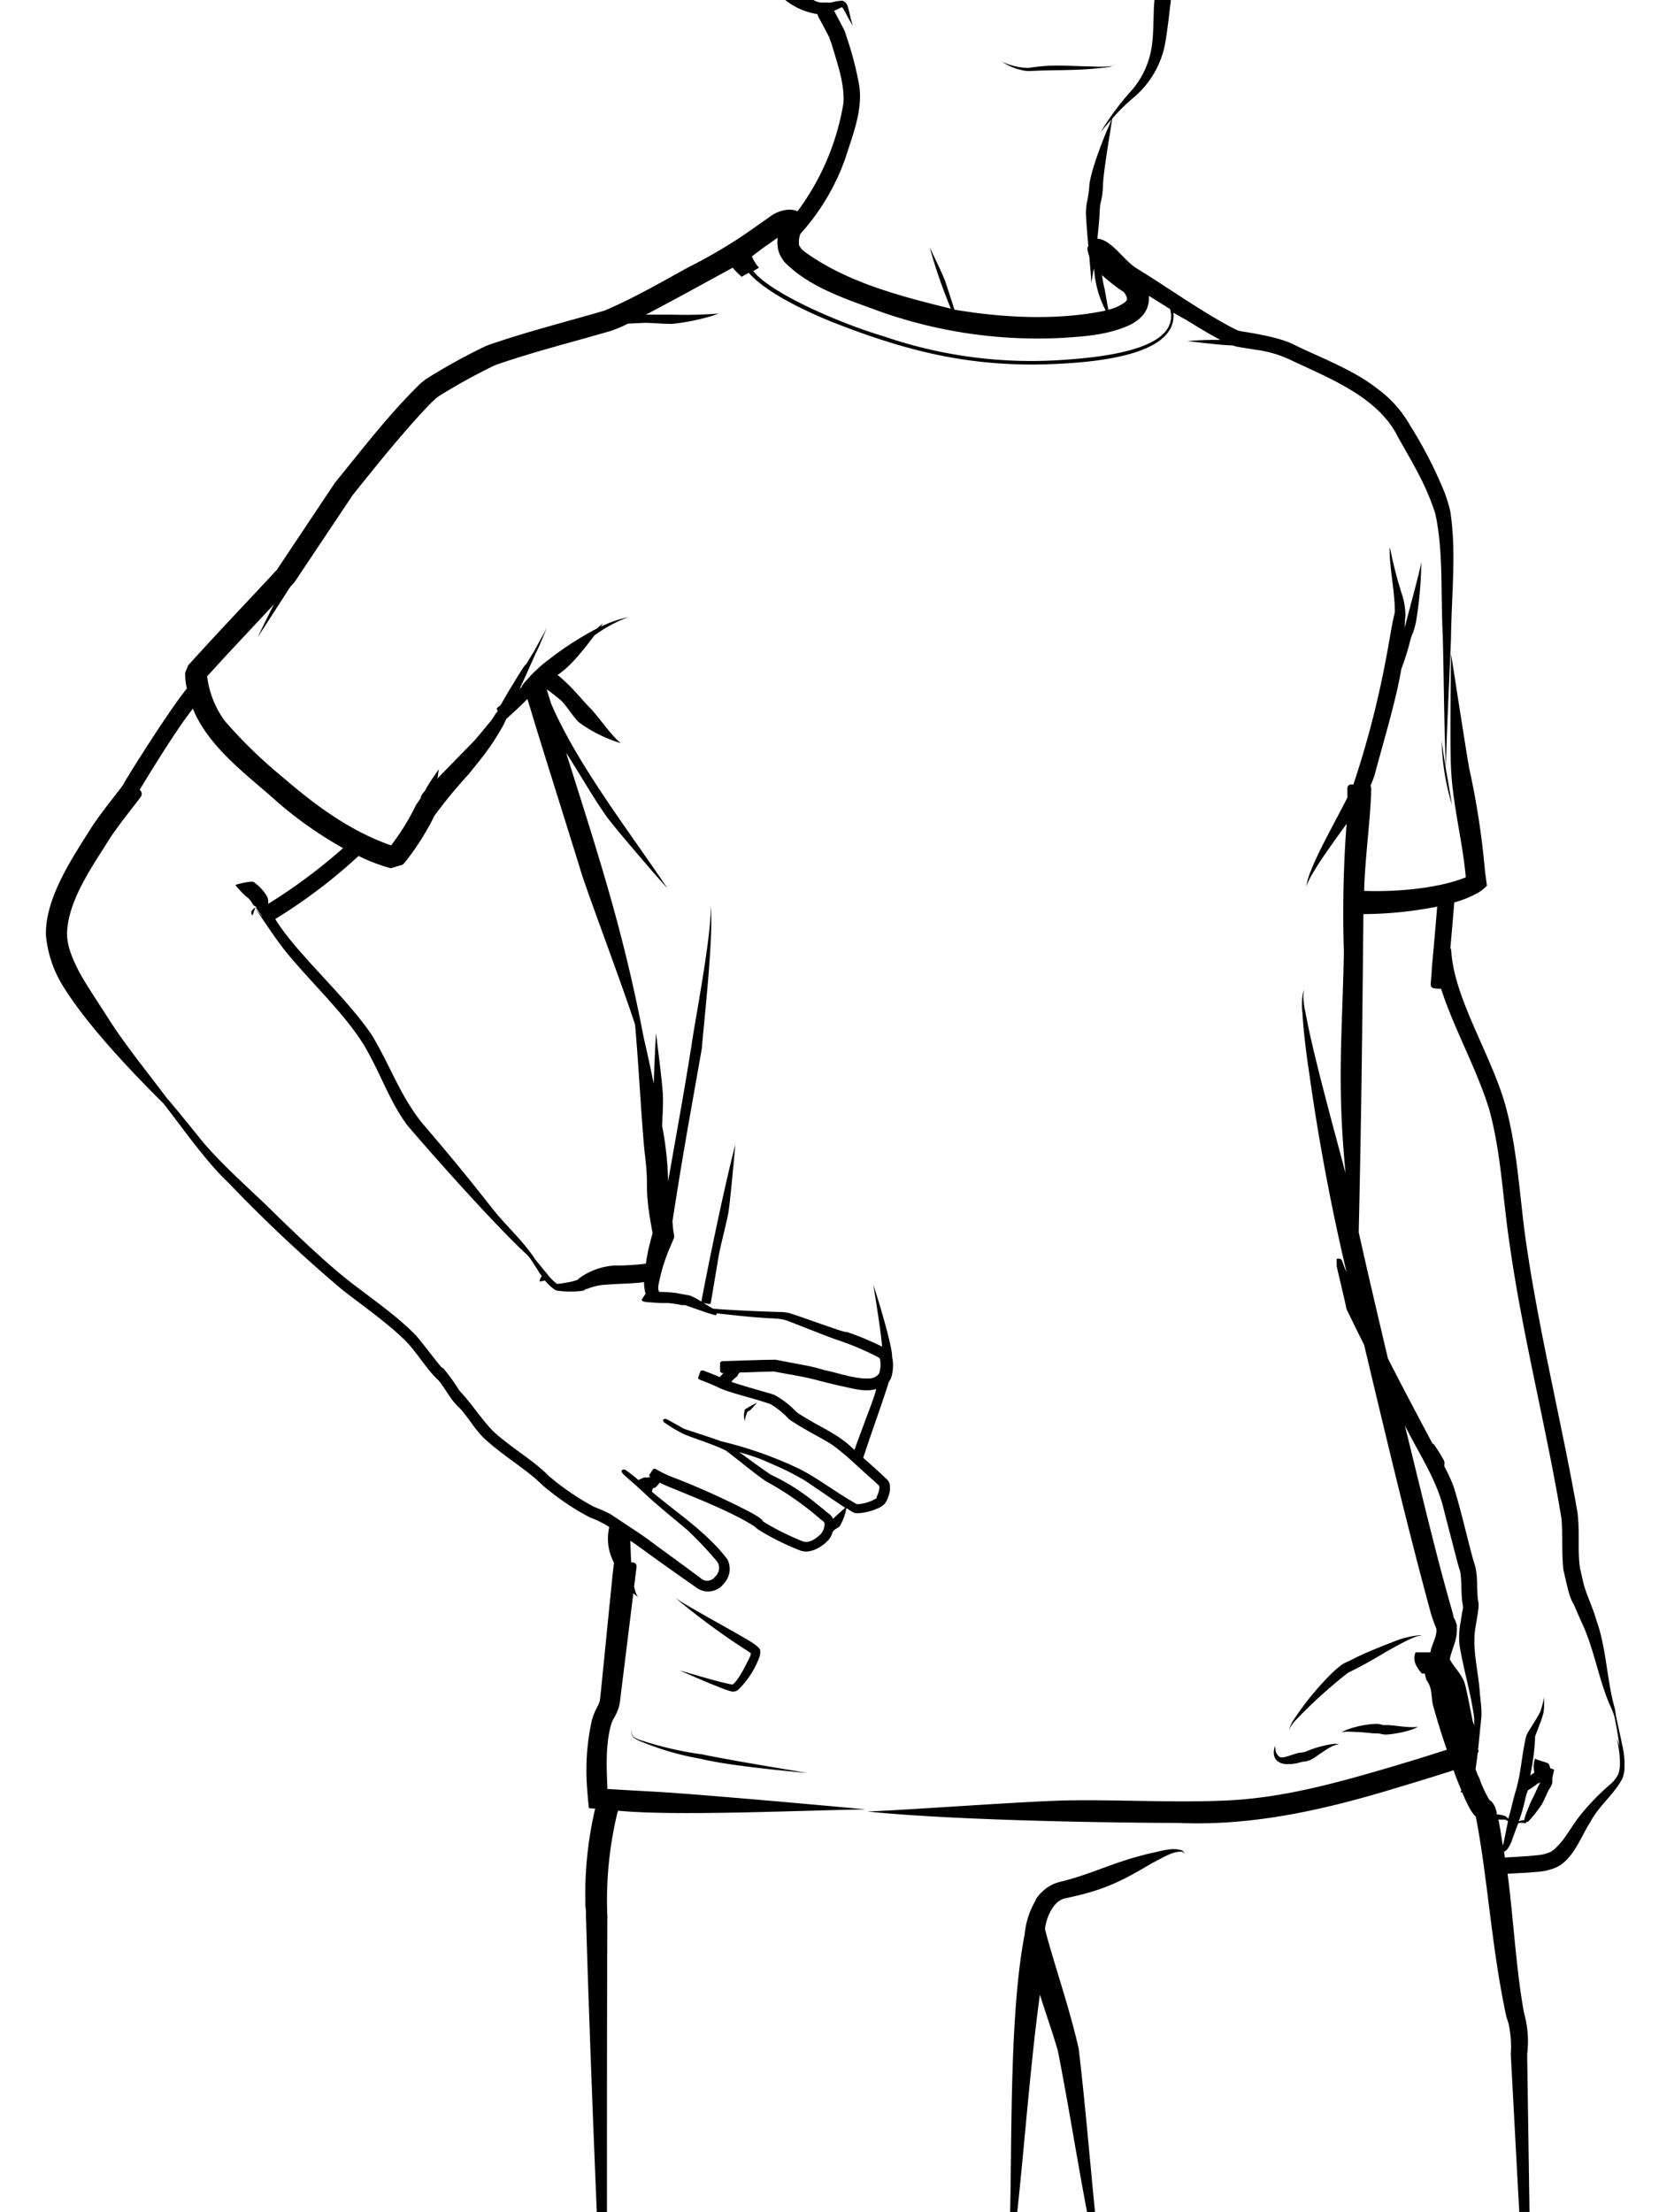
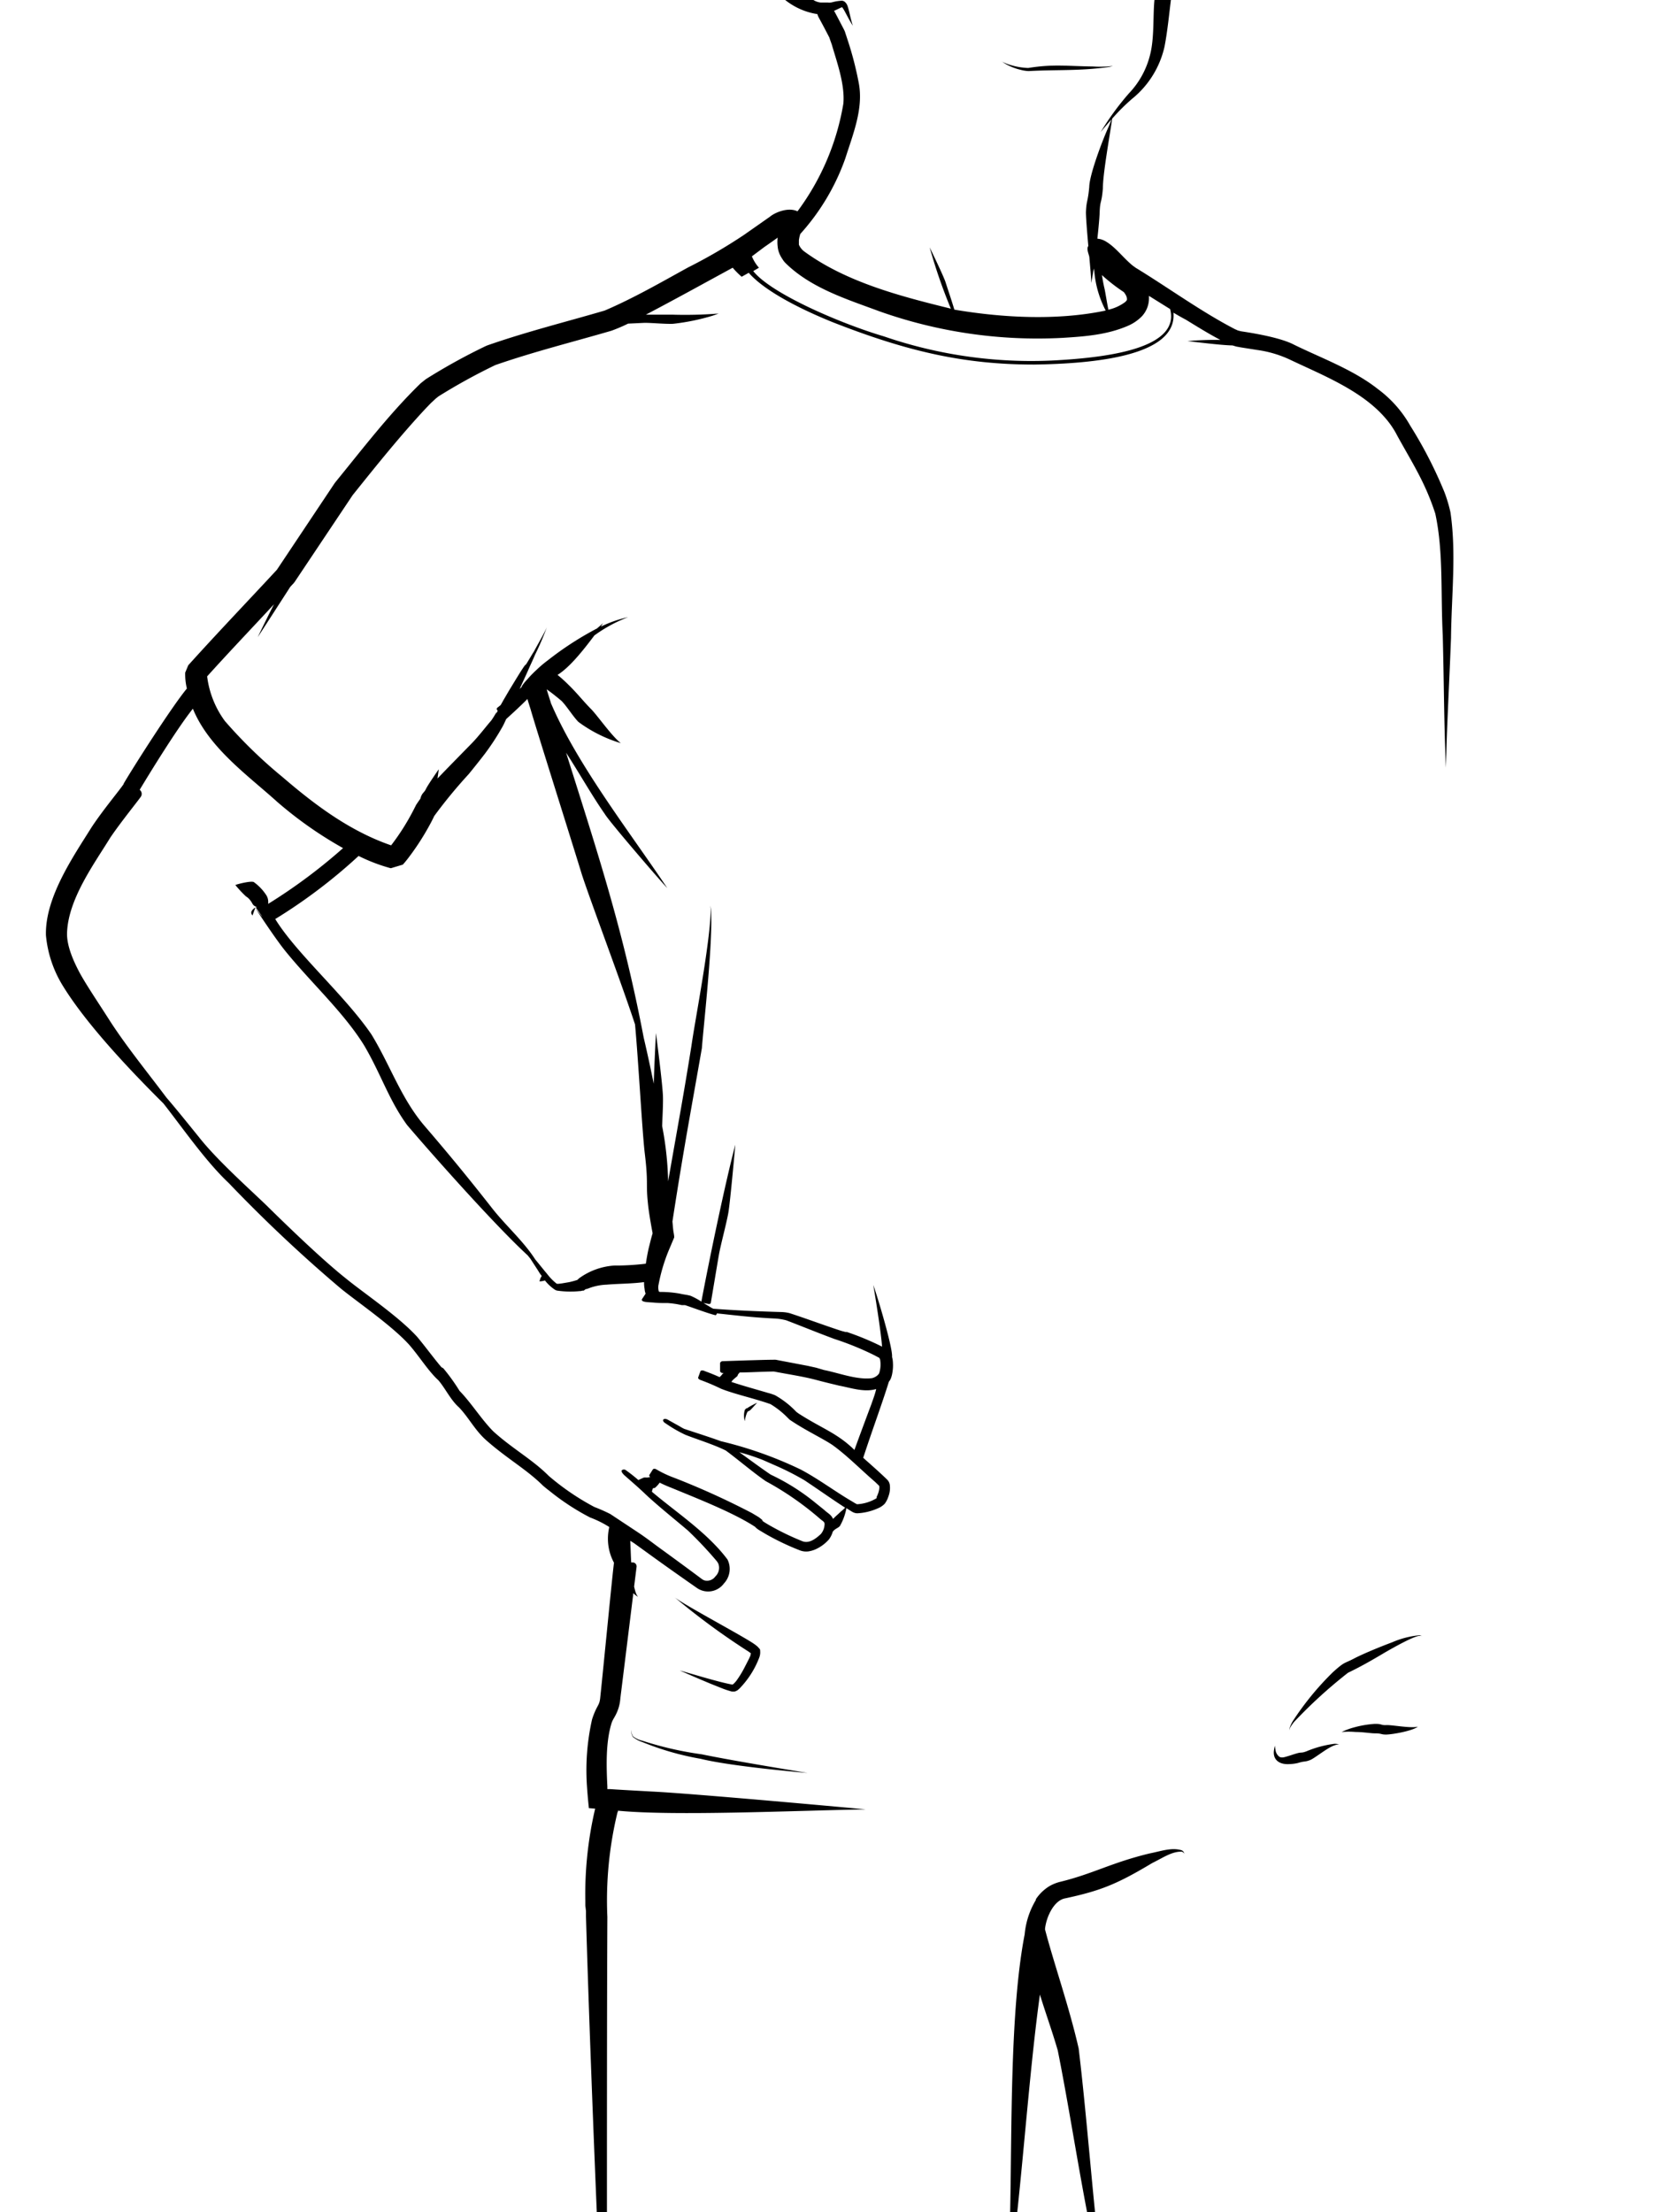
<svg xmlns="http://www.w3.org/2000/svg" viewBox="0 0 235.07 313.43">
  <defs>
    <style>.cls-1{fill:none;}</style>
  </defs>
  <g id="Layer_2" data-name="Layer 2">
    <g id="Fitted">
      <path d="M157.69,9.34c.05,0,.09,0,.09,0Z" />
      <path d="M141.88,8.66s0,.05.1.1C141.91,8.71,141.87,8.67,141.88,8.66Z" />
      <path d="M145.76,10.07c3.93-.22,7.06,0,11.16-.55a4.19,4.19,0,0,0,.77-.18,14.22,14.22,0,0,1-2.78.08c-3.83-.05-5.63-.36-9.22.21A9.65,9.65,0,0,1,142,8.76a8,8,0,0,0,2.57,1.12A5.27,5.27,0,0,0,145.76,10.07Z" />
-       <path d="M205.74,114.05c-.5-3.09-1.16-6.57-1.47-9.1A34,34,0,0,0,205.74,114.05Z" />
-       <path d="M229.83,247.14c-.09-.58-.52-2.41-.88-4.16h0a9.32,9.32,0,0,0-.18-1.08c-1.09-3.78-1.15-8.47-2.59-12.39-.51-1.9-1.51-3.73-1.9-5.58-.09-.4-.2-.83-.28-1.25,0-.09-.08-.26-.1-.35-.42-2.71,0-5.15-.4-8.16-2.22-12.69-5.65-26.33-7.43-39.33-.79-6-1.12-12.12-2.7-18-2-7.36-7.38-15.34-7.74-22.22a.43.43,0,0,0-.12-.27c.17-2,.39-4.48.55-6.5a14.7,14.7,0,0,0,3.12-1.23,5.45,5.45,0,0,0,1.51-1.14c-.09-.67-.18-1.37-.28-2.09a112.82,112.82,0,0,0-2.25-14.61c-.56-3.24-2.44-15.46-2.56-16.16,0,.94-.18,12.75,0,16.19.24,5.21,1.58,10.08,2.08,15.3v.16c0,.06-.11.08-.17.1-4.13,1.6-10,2-14.22,1.85,0,0,0,0,0,0,.08-4.26,1-11.13,1-14.57a.68.68,0,0,0-.1-.34,14.77,14.77,0,0,0,.56-1.43c1.19-4.48,3.09-10.73,3.8-15.06A38.67,38.67,0,0,0,199.76,91c.39-1.56.43-.93.87-2.84a55.34,55.34,0,0,0,.76-8.53c-.23,1.48-2,7.82-2.37,9.36l.06-1.07.06-.71a9.83,9.83,0,0,0-.49-3,57.37,57.37,0,0,1-1.71-6.68c-.21,2.22.79,6.58.68,9.29-.1.43-.19.87-.29,1.29-.33,1.76-.75,4.29-1,5.52a134.16,134.16,0,0,1-4.56,17.51h-.31a.53.53,0,0,0-.54.56c0,.07,0,.54,0,1.29-1.61,3.21-4,7.35-5.22,10.49a9.57,9.57,0,0,0-.61,2.12,9.91,9.91,0,0,1,1-2c1.1-1.91,3.2-4.77,4.71-6.88a170.66,170.66,0,0,0-.38,18.29c-.24,11.67-1,18.49.24,31.22-1.24-4.65-2.63-9.77-3.81-14.46-.81-3.26-1.51-6.25-1.89-8.44a8.89,8.89,0,0,1-.21-3.18s0,0,0,0l0,0a8.88,8.88,0,0,0-.2,3.34c.12,2.3.48,5.45,1,8.84,1.31,9.35,3.12,18.94,5.25,27.91a16.87,16.87,0,0,1-.63-1.59c-.13-.33-.42-.37-.77-.29,0,.43,0,.79,0,1.05h0c.5,2.16,1,4.21,1.41,6.11.69,1.39,1.63,3.35,2.47,5,2.78,11.65,5.93,25,9.24,37.22a21.93,21.93,0,0,0,1,3c.15,1-.65,2.23-.84,3.36l-2.11,0c-.46,1.25.14,2.07.88,3h.43c.07.29.15.59.22.88.82,1.19.63,1.75.91,3.48.59,2.12,1.24,4.28,2,6.44-2.52.81-5.1,1.61-7.6,2.35h0c-7.69,2.27-15.33,4.41-23.18,4.82-7,.37-15.16-.08-22,0-5.45,0-23.12,1.36-29.35,1.58,11.32,1.18,32.17,1.6,44.05,1.62,10.67.48,21.07-1.93,31.32-5.08h0c2.54-.75,5.12-1.55,7.72-2.38.33,1,.71,1.9,1.09,2.83-.1.29-.2.25.14.33a21.36,21.36,0,0,0,.92,2,6.31,6.31,0,0,0,.68,1.08,2.78,2.78,0,0,0,.31.33c1.67,8.46,2.22,18.61,4.34,28.39.11.35.23.65.32,1a15.39,15.39,0,0,1,.3,4.23v.07c.42,7.86.85,15.89,1.2,22.32h1.45c-.09-6.12-.21-13.93-.33-22.34a14.91,14.91,0,0,0-.44-5.85c-1.12-5.94-1.61-14.49-2.34-19.73h.14c1-.07,3.76-.18,5-.37a9.5,9.5,0,0,0,.93-.23,5.08,5.08,0,0,0,1.63-.77c1.95-1.52,2.76-4,4.1-6.07,1.18-2.23,3.26-3.77,4.45-6a4.22,4.22,0,0,0,.32-1.76A11,11,0,0,0,229.83,247.14ZM205.44,235a.08.08,0,0,1,0,0h0Zm3.15,8.43c-.33-1.61-.6-3.13-1-4.77-.4-1.48-1.75-2.6-2.16-3.6h0s0,0,0,0c.23-1.29,1-2.57,1-4.09,0-.19,0-.39,0-.59s-.11-.42-.17-.63-.2-.42-.31-.62l0-.18-.06-.16,0-.08c-2.53-8.76-4.66-18-6.84-26.78,2,4.05,4.54,7.68,5.57,12.11.63,2.45,1.27,4.92,1.89,7.3.09.37.23.81.36,1.21a2.47,2.47,0,0,1,.06.29c.2,1.36.09,2.82.27,4.19a4.15,4.15,0,0,0,.09.43c0,.08,0,0,0,0,0-.14,0,.09,0,.23s0,.36-.07.54c-.14.85-.17,1-.33,2a11.1,11.1,0,0,0-.1,2.73c.51,3.35,1.67,7.05,2.09,10.45l0,1C208.72,244.09,208.66,243.77,208.59,243.44Zm.26,5.94h0v0Zm4.08,12.09c-.17-1.18-.36-2.39-.61-3.66.24,0,.58,0,.83,0,.08,0,0,0,.13,0l.2.1c.12.07.18.08.19.21h0c-.06.24-.11.48-.16.73-.14.71-.31,1.54-.46,2.26A2.14,2.14,0,0,1,212.93,261.47Zm16.21-9.83a4.1,4.1,0,0,1-1,1.19,33.11,33.11,0,0,0-4,4.09c-1.54,1.81-2.43,4-4.29,5.4a5.48,5.48,0,0,1-1.63.49c-1.07.16-4.64.36-5,.37h0c0-.27-.07-.54-.11-.81a2.19,2.19,0,0,0,.41-.29,4.7,4.7,0,0,0,.77-1.51c.29-.77.56-1.56.86-2.28a2.47,2.47,0,0,1,1,.06l.16-.23s.19,0,.2,0l0,0a17.88,17.88,0,0,0,2-2.54c.25-.49.62-1.3.9-1.91a5.07,5.07,0,0,0,.46-.82,1.27,1.27,0,0,0,.08-.64c0-.07,0-.48.08-.63.09-.45.17-.74.18-.8s-.24-.16-.54-.24a3.57,3.57,0,0,0-.21-.6c-.16-.28-2-.59-1.94-.82a3.74,3.74,0,0,0-.13,1.94,1.17,1.17,0,0,1,0,.11c-.19.12-.38.26-.55.39.07-.43.15-.85.22-1.24a31,31,0,0,0,.45-4.1s0-.07,0-.19c.26-.67.51-1.35.76-2a11.82,11.82,0,0,0,.42-1.32,6.48,6.48,0,0,0,.1-1.16c0-.65,0-1.07,0-1.07a15.51,15.51,0,0,1-.52,2c-.47.95-1.18,2-1.74,2.92a2.85,2.85,0,0,0-.19.36c-.08.21-.09.28-.13.41-.64,2.75-.67,5.06-1.48,7.7l-.16.57c-.31,1.18-.51,2.15-.86,3.27l-.05-.07-.25-.25a.46.46,0,0,0-.17-.09,4.48,4.48,0,0,0-1.16-.23c0-.08,0-.16,0-.24s-.09-.34-.15-.53a2.93,2.93,0,0,0-.37-.78,1.54,1.54,0,0,0-.47-.45,1.45,1.45,0,0,1-.13-.18,18.81,18.81,0,0,1-1.2-2.51,3.53,3.53,0,0,0-.36-.86c-.11-.27-.21-.55-.32-.83.09-.76.21-1.45.3-2.29l.12-.22-.06-.31c.14-1.38.3-3.08.47-4.68v-.52c0-.95-.15-1.9-.23-2.85-.21-3.1-1.14-6.3-.61-9.26.14-.87.21-1.28.35-2.11,0-.24.06-.48.08-.78a4.33,4.33,0,0,0,0-.5,2.33,2.33,0,0,0-.08-.38.11.11,0,0,0,0-.06c-.11-.85-.1-2-.15-3a9.19,9.19,0,0,0-.27-1.91l-.14-.43-.12-.4c-.93-3.39-1.69-6.88-2.75-10.3a23.11,23.11,0,0,0-1.32-2.89c-.07-.38.07-.42-.05-.82a20.5,20.5,0,0,0-1.57-2.5s0,.08,0,.2c-2.13-4-4.49-8.46-6.39-12.2-1.47-6.24-2.83-12-4.14-17.89.41-17.93.49-28.45.67-45.07a55.37,55.37,0,0,0,10.45-1.06c-.28,3.48-.68,7.87-.76,8.7-.08,2.84-.69,2.89,1.32,2.94,1.64,5.23,4.87,11,6.72,16.78,1.79,6.24,2,13,3,19.51,1.84,13,5.23,26,7.33,38.78.21,2.51,0,4.82.28,7.28l.46,2c.07.29.13.58.38,1.45a7.48,7.48,0,0,0,.39,1l.12.22.08.14.19.42c.27.62.58,1.32.9,2.07,1.81,3.71,2.48,8.31,4.11,11.94a12.07,12.07,0,0,1,.54,1.34h0c.26,1,.54,2.79.79,4.41a12,12,0,0,0-.43-1.17C229.21,246.64,230,250.45,229.14,251.64Zm-13.95,6.43a.87.87,0,0,1,.07-.17,22.71,22.71,0,0,0,.87-3.07l.14-.53c0-.08.06-.18.08-.22l.05-.15.06-.19s0,0,0-.06a9.89,9.89,0,0,0,1.5-1.05l0,.06s.16-.06.35-.19c-.08.13-.17.28-.26.4-.29.65-.73,1.59-.94,2s-.39.87-.58,1.32-.24.61-.35.91l-.14.46-.06.23a.13.13,0,0,0,0,.06,2.27,2.27,0,0,0-.5.08Z" />
      <path d="M167.44,262.15c-1.41-.44-2.86.11-4.57.45-5.41,1.31-7.92,2.85-12.58,4a5.83,5.83,0,0,0-1.63.65,6.21,6.21,0,0,0-1.89,1.84v0l0,.11a11.44,11.44,0,0,0-1.58,4.85c-2.09,10.78-1.8,27.39-2.06,39.44h1c1.05-9.78,1.93-21.58,3.22-30.91.71,2.36,1.73,5.16,2.53,7.93,1.43,7.14,2.73,15.5,4.17,23h1.12c-.77-7.67-1.44-15.87-2.33-23.29-1.37-6-3.54-12.13-4.77-16.88.14-1.62,1.22-4.12,2.9-4.39,5-1.08,7.29-2,12.3-5,1.54-.75,2.76-1.64,4.17-1.61a.61.61,0,0,1,.37.29A.66.66,0,0,0,167.44,262.15Z" />
-       <path d="M70.27,101.1v0h0Z" />
      <path d="M70.31,101s0,0,0,0Z" />
      <path d="M106.35,234.4l0,.12c-.16.38-.33.72-.77,1.56h0a14.18,14.18,0,0,1-1.29,2.12c-.11.12-.23.26-.33.35a.4.4,0,0,1-.2.12c-1.85-.32-6.13-1.64-7.44-2,.35.17,3.54,1.55,4.66,2l1.28.51a12.69,12.69,0,0,0,1.4.47,3.83,3.83,0,0,0,.47,0,1.77,1.77,0,0,0,.39-.19A3.49,3.49,0,0,0,105,239a12.76,12.76,0,0,0,2.59-4.18l.06-.19a2.79,2.79,0,0,0,.06-.33,2.4,2.4,0,0,0,0-.38c0-.11,0-.27-.16-.39a2.05,2.05,0,0,0-.39-.39l-.31-.23c-1.69-1.17-9.82-5.47-11.24-6.59A100,100,0,0,0,106.07,234l.24.18c.07,0,0,0,.07.07s0,.06,0,.08Z" />
      <path d="M92.26,253.82c-1.85-.11-3.91-.21-5.83-.34l-.37,0s0-.1,0-.15v-.22c-.14-2.9-.24-6.16.56-8.87a3.19,3.19,0,0,1,.29-.68l.08-.14.17-.3a6,6,0,0,0,.74-2.51c.51-4.1,1.33-10.73,1.84-14.89a3.22,3.22,0,0,0,.65.51l-.17-.26a3.43,3.43,0,0,1-.25-.7q-.06-.22-.12-.48c.2-1.62.34-2.7.35-2.81a.56.56,0,0,0-.47-.61l-.29,0c-.07-1.19-.09-2.28-.13-2.86,0-.07,0-.14,0-.21l.55.35c3.44,2.49,4.38,3.18,8.84,6.3a2.78,2.78,0,0,0,3.88-.61,3,3,0,0,0,.5-3.39c-2.8-3.76-7.25-6.67-10.7-9.59,0-.16.09-.34.13-.51a.79.79,0,0,0,.3-.06,3.71,3.71,0,0,0,.66-.73,17.59,17.59,0,0,0,1.61.71c3.45,1.43,8.7,3.47,11.82,5.49l.09.06a1.5,1.5,0,0,0,.27.25,2.89,2.89,0,0,0,.38.26l.75.45a36,36,0,0,0,4.91,2.36,2.49,2.49,0,0,0,1.25.16,3.93,3.93,0,0,0,1.13-.35,5.64,5.64,0,0,0,1.78-1.35A3.49,3.49,0,0,0,118,217c.43-.49.62-.42,1-.78a8,8,0,0,0,.92-2.48.17.17,0,0,1,0-.07l.63.4a2.87,2.87,0,0,0,.4.22,1.34,1.34,0,0,0,.57.11,8.11,8.11,0,0,0,2.84-.69,2.86,2.86,0,0,0,1-.66,3.47,3.47,0,0,0,.51-1,3.4,3.4,0,0,0,.2-1.74,1.31,1.31,0,0,0-.39-.7c-1.1-1.07-2.23-2.05-3.37-3.07,1.4-4.27,2.6-7.44,3.64-10.78a2,2,0,0,0,.27-.44,3.89,3.89,0,0,0,.22-.82,5.94,5.94,0,0,0,.08-1.46,3.22,3.22,0,0,0-.12-.77,1,1,0,0,0,0-.16c0-1.6-2.32-9.23-2.67-10.05.13.56,1.16,7,1.25,8.74l-.2-.11a38.84,38.84,0,0,0-4.42-1.85l-.34-.12-.19,0-.28-.07-.23-.06-.35-.11c-2.26-.74-4.71-1.66-7.08-2.43a5.34,5.34,0,0,0-1.16-.16c-3.2-.09-6.69-.24-9.66-.47l-.24-.12-1.15-.69.76.14s.24,0,.27-.13,1.17-7,1.2-7.09c.32-1.61,1-4.11,1.28-5.64s1-9.71,1-9.71c-1.39,5.24-3.66,16.12-4.81,22.23a10.59,10.59,0,0,0-1.52-.82c-.52-.15-1-.18-1.54-.31a15.73,15.73,0,0,0-2.72-.24c-.13,0-.27,0-.28-.2a1.92,1.92,0,0,1,0-.86,24.65,24.65,0,0,1,1.62-5.26l.59-1.4c0-.35-.09-.68-.13-1s-.08-.86-.12-1.26c1.66-10.73,2.66-15.89,4.17-24.55C99.72,145,101,133.9,100.76,129a3.75,3.75,0,0,0-.11-.69,4,4,0,0,1,.06.68c-.14,4.95-2.22,15.5-2.73,19.14-1.2,7.5-1.76,10.36-3.31,19.25a46.17,46.17,0,0,0-.85-7.85c.05-1.36.14-2.91.12-4,0-1.58-1-9.17-1-9.17s-.22,4.34-.31,7.18c-.44-2.17-.92-4.4-1.42-6.52-2.92-15.29-6.43-25.88-11-40.38,1.88,2.9,3.66,6.07,5.51,8.72.67,1.12,8.06,9.7,8.82,10.45-5.2-7.78-12.81-17.54-16.51-26.27v-.05c-.23-.72-.39-1.22-.57-1.82.52.34,1.11.82,1.51,1.14l.58.48c.76.76,1.67,2.26,2.42,3a19.52,19.52,0,0,0,6,3c-1.24-.93-3.38-4-4.22-4.83-1.09-1.1-2-2.28-3.21-3.45a20.22,20.22,0,0,0-1.54-1.39c1.72-1.08,3.55-3.37,5.22-5.59A20.24,20.24,0,0,1,89,87.44a17.16,17.16,0,0,0-3.86,1.34l.3-.49c-.09.09-.61.55-.85.75a45,45,0,0,0-7,4.54A15.84,15.84,0,0,0,76,94.93c-.25.23-.56.53-.9.89l-.54.6a6.45,6.45,0,0,0-.62.8l0,.09v0l-.31.29c.5-1.09,1-2.15,1.4-3.09h0c.27-.59.54-1.16.75-1.68h0a39.35,39.35,0,0,0,1.7-3.95c-.44,1-1.32,2.46-2,3.75.49-.92-.79,1.31-1,1.58h0c.07-.2,0,0-.12.07-.64.9-1.42,2.24-2.21,3.52l-.86,1.47c-.11.21-.22.4-.34.61-.48.44-.75.44-.43.82h0c-.06.13-.12.25-.17.39h0v-.05h0s0,0,0,0h0c.09-.22,0-.06,0-.11h0a.7.7,0,0,0-.06.09c-.2.31-.38.64-.68,1.06h0c-.6.68-1.82,2.27-2.75,3.22s-3.63,3.7-4.87,5c.1-.71.18-1.31.18-1.31s-1.54,2.2-1.81,2.78-.58.54-.8,1.4c-.21.28-.4.57-.59.85l-.1.2c-.12.23-.24.48-.36.7a32.68,32.68,0,0,1-3.09,4.85c-5.8-2-10.73-5.67-15.39-9.68a67.42,67.42,0,0,1-8.17-7.94,13.46,13.46,0,0,1-2.51-6.32v0c3.11-3.45,6.31-6.8,9.48-10.22-.47.87-2.22,4.46-2.31,4.66.57-.86,3.53-5.45,4.6-7.11.12-.14.35-.38.48-.52l.15-.19,8.22-12.3c3.36-4.19,6.74-8.41,10.37-12.3.31-.31.62-.66.93-.94l.45-.42.41-.33h0a83.62,83.62,0,0,1,8.06-4.44c5.48-1.9,10.92-3.25,16.44-4.86A23.65,23.65,0,0,0,89,45.85l2.34-.11c1.12,0,2.89.18,4,.14A30.92,30.92,0,0,0,101,44.72l.83-.3a59.92,59.92,0,0,1-6.61.16c-1.16,0-2.51,0-3.7,0,4.25-2.23,8.18-4.41,12.3-6.65a10.91,10.91,0,0,0,1.27,1.28l1-.56c2.52,2.87,8.21,5.51,11.9,7,10.57,4.15,18.64,6,28.51,6,8.6-.12,20.3-1.22,19.77-7.35.62.37,1.22.71,1.77,1,1.63,1,3.24,2,4.88,2.86a44.29,44.29,0,0,0-4.67.17c1,.1,4.8.59,6.39.61l.54.16.66.12,2.34.37a16,16,0,0,1,4.65,1.39c4.47,2.13,10.1,4.32,13.48,8.27A12.28,12.28,0,0,1,198,61.76c2.21,4,3.94,6.61,5.37,11,1.17,5.39.75,11.21,1.06,17.24.18,7.14.18,12.87.45,18.76.12-5.79.45-11.35.72-18.4.07-6.1.77-12-.08-17.78a20.54,20.54,0,0,0-.84-2.82,61.15,61.15,0,0,0-4.85-9.44,16.55,16.55,0,0,0-4.57-5.18c-3.47-2.75-8-4.39-11.88-6.29-1.71-.91-5-1.53-7.38-1.89a3.09,3.09,0,0,1-.48-.11c-.11,0-.31-.13-.47-.18-4.81-2.48-9.53-5.93-14.16-8.75l-.17-.13a4.22,4.22,0,0,1-.36-.27c-1.37-1.18-2.29-2.48-3.65-3.3a3,3,0,0,0-.73-.32,2.37,2.37,0,0,0-.49-.08c.17-1.56.3-3,.32-3.65.07-1.94.27-1.2.46-3.47,0-2.09.95-7.3,1.32-9.89A28.08,28.08,0,0,1,160.41,14,13.24,13.24,0,0,0,165,6.63c.42-2.11.69-4.91.91-6.63h-2.33c-.23,2.19,0,5.38-.62,7.76a12.07,12.07,0,0,1-3,5.47,39,39,0,0,0-4,5.48s.57-.71,1.54-1.8c-.09.21-.2.51-.34.88-1,2.17-2.79,7-2.82,8.68-.19,2.19-.41,1.91-.47,3.61,0,.75.16,2.76.34,4.78-.31.36.07,1.15.14,1.54.09,1.1.28,3,.27,3.7,0,0,.3-1.58.35-2.06l.08.36A14.79,14.79,0,0,0,156.67,44c-6.56,1.38-14.18,1.1-21.44-.13-.62-2-.72-2.23-1.29-4-.42-1.14-2.21-4.82-2.21-4.82a75.53,75.53,0,0,0,3,8.68C127.69,42,119.91,40,113.92,35.6a2.4,2.4,0,0,1-.72-.93s0-.17,0-.26,0-.25,0-.38a4.93,4.93,0,0,1,.2-.89,31.68,31.68,0,0,0,6.38-10.71c1.1-3.47,2.56-7,1.92-10.57a47.72,47.72,0,0,0-1.63-6.3l-.37-1.13-.12-.25c-.41-.79-1.21-2.32-1.41-2.68l.1,0,.82-.39.22-.09s0,0,0,0h0l.08.09c.29.42.52.92.73,1.29.41.78.72,1.24.72,1.24s-.17-.5-.36-1.31c-.1-.42-.19-.89-.38-1.46a1.31,1.31,0,0,0-.32-.53A.72.72,0,0,0,119.3.1,6.15,6.15,0,0,0,118,.3a1.79,1.79,0,0,1-.68.06c-.52,0-.78,0-1,0A2.25,2.25,0,0,1,115.26,0h-4a9.64,9.64,0,0,0,4.56,2,.6.6,0,0,0,.07.2c0,.11.19.37,1.1,2.11l.52,1c.09.28.21.61.35,1,.67,2.34,1.88,5.6,1.64,8.36A35.26,35.26,0,0,1,113,29.94c-1.31-.63-3.19.16-3.9.76l-3.71,2.6a74.07,74.07,0,0,1-7.91,4.6C93.67,40,89.73,42.27,85.68,44c-5.53,1.62-11.09,3-16.61,4.93l-.22.09a84.49,84.49,0,0,0-8.51,4.7l-.74.59c-4.43,4.31-8.17,9.22-12.07,14l-.14.19L39.23,80.73c-4.17,4.5-8.48,9-12.55,13.52.38-.91-.53,1.26-.44,1.06v.1a8.52,8.52,0,0,0,.24,2.14c-2.13,2.57-7.51,11-8.95,13.46l0,.06v0c-.67,1-2.86,3.58-4.55,6.13-2.53,4.06-6.62,9.93-6.47,15.32a16.52,16.52,0,0,0,2.37,7.11c3.33,5.44,9.48,11.94,14.28,16.71,2.73,3.48,6,8.22,9.25,11.27a206.44,206.44,0,0,0,15.87,14.94c2.32,1.89,7.3,5.3,9.72,8,1.42,1.63,2.71,3.73,4.11,5,1,1.16,1.72,2.78,2.93,3.85,1.37,1.43,2.25,3.23,3.85,4.65,3,2.65,5.73,4.13,8.06,6.45.5.42.81.66.86.69A33.79,33.79,0,0,0,83.62,215a14.45,14.45,0,0,1,2.7,1.34.64.64,0,0,0,0,.07,7.16,7.16,0,0,0,.68,5c-.18,1.16-1.52,15.07-1.94,19-.09,1-.25,1-.72,2a11.33,11.33,0,0,0-.45,1.2,32.75,32.75,0,0,0-.71,9.61c.06.91.15,1.92.25,2.84,0,.16,0,.11.17.13l.73.06a53,53,0,0,0-1.39,13.13c0,.2,0,.37,0,.61l.09.78c0,.16,0,.6,0,.77.38,13.08,1,29.13,1.53,41.86H86c0-12.95,0-28.55.06-41.81a53,53,0,0,1,1.41-14.72.69.69,0,0,1,.09-.22l0-.11v0c8.06.77,24.58,0,35.09-.19C122.74,256.35,98.17,254.09,92.26,253.82ZM156.5,40.88c-.14-.58-.26-1.26-.37-1.91a25.56,25.56,0,0,0,3.1,2.41,2.62,2.62,0,0,1,.24.34,1.48,1.48,0,0,1,.22.64c0,.1,0,.22-.31.47a6.31,6.31,0,0,1-2.33,1.05C156.85,42.9,156.61,41.35,156.5,40.88ZM112.24,32Zm-3.94,3c.64-.44,1.27-.89,1.89-1.33a5.12,5.12,0,0,0,0,1.24,3.37,3.37,0,0,0,.24,1,4.17,4.17,0,0,0,.41.76,3.15,3.15,0,0,0,.45.59c3.62,3.58,8.8,5.16,13.3,6.84a67,67,0,0,0,25.93,3.77c3.29-.2,6.35-.44,9.28-1.7a6.18,6.18,0,0,0,2-1.36,3.74,3.74,0,0,0,1-2.66c0-.08,0-.16,0-.23l3,1.87c1.42,5.45-8.43,6.79-15.66,7.23a64.25,64.25,0,0,1-24.89-3.36c-5.91-1.74-15.94-6-18.52-9.25l.2-.12.61-.36a5.53,5.53,0,0,1-1-1.61Zm10.8,179.2c-.39.37-.82.74-1.06,1-.28-.63-.79-.83-1.21-1.24l-1.24-1a30.51,30.51,0,0,0-6.31-4l-.16-.09c-1.46-1-2.89-2.06-4.36-3.12a31.23,31.23,0,0,1,3.31,1.09l2,.88a38.6,38.6,0,0,1,3.91,2c2,1.33,3.87,2.66,5.77,3.89A5.77,5.77,0,0,1,119.1,214.19Zm4.39-15.31c-.14.36-2,5.34-2.42,6.54-2.48-2.42-4.55-3-7.91-5.16l-.26-.19a1.07,1.07,0,0,1-.19-.18,13,13,0,0,0-2.88-2.22,7.86,7.86,0,0,0-1-.33c-1.76-.52-3.53-1-5.2-1.56a1.48,1.48,0,0,0,.12-.17c.22-.25.66-.58.73-.66s0-.12.16-.31.12-.13.18-.2c1.45,0,3.32-.13,4.86-.13,1.89.37,4.1.69,5.94,1.18s3.13.77,3.23.81c1.63.29,3.57,1,5.3.49C124,197.5,123.72,198.21,123.49,198.88ZM55.33,123l.08,0,1.67-.5.06-.07.21-.24.35-.43a36.32,36.32,0,0,0,3.46-5.4c.12-.24.25-.49.37-.75a69.65,69.65,0,0,1,4.89-5.94h0c.59-.73,1.26-1.55,2.21-2.78h0a34.45,34.45,0,0,0,2.49-3.79h0c.23-.38.41-.81.61-1.23.19-.17,2.21-2,3-2.84.11.37.25.84.44,1.42.7,2.48,5.69,18.25,7.28,23.46,1.28,3.92,5.48,15,7.53,21.23.48,5.17,1,14.95,1.37,18.18.53,4.35.16,4.24.44,7,.12,1.33.42,3,.68,4.41l0,0v0h0c-.07.25-.14.49-.21.75s-.21.85-.33,1.31c-.16.7-.3,1.46-.42,2.25a36.79,36.79,0,0,1-3.84.26l-.59,0a9.54,9.54,0,0,0-5,1.79l-.17.15-.1.1a11.56,11.56,0,0,1-1.19.32l-1,.17-.47.06c-.15,0-.17,0-.25,0a7.58,7.58,0,0,1-1.36-1.38s0,0,0,0h0c-.65-.77-1.33-1.64-1.7-2.07-1.67-2.62-4.28-4.88-6.23-7.41-3.36-4.28-6.06-7.56-9.42-11.47s-4.89-8.64-7.56-13C48.84,141,42,135.1,39,130.21a75.81,75.81,0,0,0,11.81-8.94A24.7,24.7,0,0,0,55.33,123Zm31.15,91.51a23.69,23.69,0,0,0-2.26-1,35.25,35.25,0,0,1-6.46-4.4c-2.34-2.35-5.19-3.88-7.88-6.33-1.67-1.69-3.09-4-4.77-5.73A27.36,27.36,0,0,0,62.93,194a.69.69,0,0,0-.36-.27c-1-1.16-2.24-2.86-3.42-4.28-2.59-2.88-7.62-6.26-10.09-8.28-3.41-2.7-8.32-7.46-11.25-10.34-2.29-2.23-7.06-6.45-9.65-9.76-1.52-1.87-3.07-3.81-4.59-5.58-2.62-3.5-5.72-7.3-8.06-10.95-1.77-2.77-3.25-4.94-4.23-6.73-.81-1.53-1.84-3.75-1.78-5.64.16-4.79,3.84-9.77,6.13-13.5,1.47-2.17,3.84-5.09,4.31-5.77a.72.72,0,0,0-.15-1c1.49-2.48,5.35-8.76,7.54-11.49,2.26,5.55,7.83,9.47,11.93,13.18a55.74,55.74,0,0,0,9.35,6.57A77.37,77.37,0,0,1,38,128.06a2.48,2.48,0,0,0,0-.38,1.7,1.7,0,0,0-.26-.84A6.94,6.94,0,0,0,36,125c-.29-.28-2.45.28-2.65.39A15.6,15.6,0,0,0,34.85,127a2.11,2.11,0,0,1,.64.6c.31.39.28.64.72.83l.15.09-.1.08.78,1.1h0l.15.25-1-1.27,0-.08-.06,0h0c-.45.34-.73.68-.35,1.1l.38-1.06c.66,1,2.89,4.38,4.19,6,3.6,4.48,8.33,8.75,11.25,13.48,2.4,4.08,3.47,7.68,6.08,11.27,3.16,3.72,12.24,14,17.09,18.47l.38.47,1,1.54.57.92-.22-.41.26.4h0s-.28.46-.24.52-.13.13-.08.21.78-.06.76-.11,0,0,0,0a6.28,6.28,0,0,0,1.37,1.29,1.11,1.11,0,0,0,.35.16,13.09,13.09,0,0,0,3.25.07c.1,0,.18,0,.33-.06l.11,0,.07,0a.71.71,0,0,0,.27-.21v0h0l.1,0,.1-.05h0l.07,0,.4-.15a8.08,8.08,0,0,1,2.34-.44c1.79-.15,3.47-.12,5.3-.36a5,5,0,0,0,.08,1,2.14,2.14,0,0,0,.14.63l-.24.37s0,0,0,0,0,0,0,0l-.22.33c-.42.57,1,.5,1.71.58s2,.05,1.94.06a13.08,13.08,0,0,1,1.35.17l.59.12.27,0,.12,0,.06,0c.48.14,3.48,1.26,4.34,1.43,0,0,.1,0,.18-.26,2.52.26,4.92.57,8.07.72a7.92,7.92,0,0,1,1.78.27c2.28.87,4.57,1.81,6.79,2.63a41.64,41.64,0,0,1,5.73,2.34l.39.21a1.48,1.48,0,0,1,.28.16s0,.06.08.18a4,4,0,0,1-.14,2,1.66,1.66,0,0,1-.22.26,1.86,1.86,0,0,1-.79.41c-2.12.27-4.64-.73-6.77-1.15l-1.12-.33-1.17-.26-4.57-.87a3,3,0,0,0-.37,0c-.94,0-2.5.06-3.46.08l-3.65.12c-.38,0-.41.29-.41.29l0,1.12c0,.06.11.32.51.26a1.62,1.62,0,0,0-.19.17,2.22,2.22,0,0,1-.39.42c-1.24-.56-2.1-.84-2.18-.89-.42-.15-.53.05-.53.05l-.32.88s-.1.21.36.38a30.84,30.84,0,0,1,2.89,1.23c1.93.77,4.69,1.36,7,2.18a12.34,12.34,0,0,1,2.5,2l.22.21c2.19,1.49,4.44,2.52,6,3.54,2.12,1.51,4.07,3.53,6.09,5.26.1.1.57.54.59.58a1.14,1.14,0,0,1,0,.44,3.08,3.08,0,0,1-.21.76c-.06.15-.12.29-.19.43.24.12.06,0,.11.06h0l-.09,0h0s0,0,0,.05a5.92,5.92,0,0,1-2.77.85h0l-.25-.13-.65-.39c-2.29-1.35-4.63-3.11-7.1-4.41a56,56,0,0,0-11.28-4c-1.77-.64-3.6-1.21-5.2-1.75a5.21,5.21,0,0,1-.58-.32l-1.79-1c-.59-.29-.93.17-.24.56a18.88,18.88,0,0,0,2.77,1.6c1.67.66,4,1.37,5.73,2.23,1.89,1.4,3.73,3,5.66,4.34a43.09,43.09,0,0,1,7.63,5.28c.45.41.77.46.7.92a2.23,2.23,0,0,1-.53,1.3c-.69.63-1.64,1.4-2.63,1a37.71,37.71,0,0,1-4.82-2.35s-.28-.16-.65-.4l-.16-.12h0l-.05,0-.19.16-.1.07,0,0,.36-.29h0l-.07-.08-.17-.15-.24-.19c-.32-.21-.66-.4-1-.61a110.14,110.14,0,0,0-11-5A15.59,15.59,0,0,1,93,208.18c-.33-.19-.49,0-.49,0l-.5.79s-.08.13.13.32l-.19,0c-.2.1-.56,0-.77.07l-.73.33a23.06,23.06,0,0,0-1.82-1.43.45.45,0,0,0-.53.06c-.14.17.23.57.39.71.74.66,2.06,1.78,3,2.7,1.84,1.71,4,3.43,6,5.13a55.7,55.7,0,0,1,4,4.24,2.17,2.17,0,0,1,.29.43,1.68,1.68,0,0,1-.41,1.81,1.45,1.45,0,0,1-1.56.57,1.51,1.51,0,0,1-.37-.2c-1.67-1.25-3.95-2.92-5.43-4-1.16-.82-2.32-1.75-3.62-2.61Z" />
      <path d="M201.44,231.85c0-.1-.13-.15-.27-.17a12.68,12.68,0,0,0-3.91,1c-1.66.62-3.9,1.54-5.25,2.22-1.65.88-1.38.43-3.13,2a40.72,40.72,0,0,0-5.73,7,5.12,5.12,0,0,0-.4.87,3.58,3.58,0,0,0-.06.38,3.47,3.47,0,0,1,.11-.37,6.64,6.64,0,0,1,.54-.79A68,68,0,0,1,191,237c1.7-.83,2.89-1.48,5.31-2.92,1.39-.8,4.16-2.35,4.9-2.32C201.3,231.72,201.41,231.75,201.44,231.85Z" />
      <path d="M183.54,248.48c-.25.07-.63.21-1.08.34s-.8.27-1.16.09a1.39,1.39,0,0,1-.57-1,4,4,0,0,1-.08-.58,3.38,3.38,0,0,0-.13.61c-.22,1.37.74,2.08,2.14,2a6.18,6.18,0,0,0,1.25-.16c1-.31.93-.11,1.71-.41.63-.23,2.49-1.79,3.5-2.1a2.11,2.11,0,0,1,.62-.12,2.37,2.37,0,0,0-.63-.09,15,15,0,0,0-4,1.07C184.28,248.44,184.52,248.17,183.54,248.48Z" />
      <path d="M192,244.7a10.07,10.07,0,0,0-1.9.69,11.33,11.33,0,0,1,2,0c1.05,0,2.22.2,2.71.19,1,0,.84.18,1.62.17s3.62-.47,4.48-1.12c-1,.27-3.67-.26-4.48-.22s-.56-.19-1.65-.17A14.47,14.47,0,0,0,192,244.7Z" />
      <path d="M89.69,246a2.1,2.1,0,0,1-.27-.94l0-.39,0,.4a2,2,0,0,0,.24,1,4.14,4.14,0,0,0,1.37.75,39.92,39.92,0,0,0,8.26,2.37c3.66.91,11.56,1.69,15.14,2-3.62-.59-11.25-1.86-15-2.64A48.68,48.68,0,0,1,91,246.62,3.36,3.36,0,0,1,89.69,246Z" />
      <path d="M105.65,200.74a3.58,3.58,0,0,1,.26-.71c.14-.14.21-.09.38-.23s.74-.8,1-1.06a11.72,11.72,0,0,0-1.27.67.58.58,0,0,1-.2.12c-.07,0-.09,0-.28.22a2.74,2.74,0,0,0,0,1.6A3.32,3.32,0,0,1,105.65,200.74Z" />
    </g>
    <g id="Boxes">
      <polygon class="cls-1" points="80.26 0 0 0 0 313.43 29.96 313.43 82.79 313.43 107.26 313.43 160.44 313.43 235.07 313.43 235.07 0 132.81 0 80.26 0" />
      <polygon class="cls-1" points="80.26 0 0 0 0 313.43 29.96 313.43 82.79 313.43 107.26 313.43 160.44 313.43 235.07 313.43 235.07 0 132.81 0 80.26 0" />
-       <polygon class="cls-1" points="80.26 0 0 0 0 313.43 29.96 313.43 82.79 313.43 107.26 313.43 160.44 313.43 235.07 313.43 235.07 0 132.81 0 80.26 0" />
    </g>
  </g>
</svg>